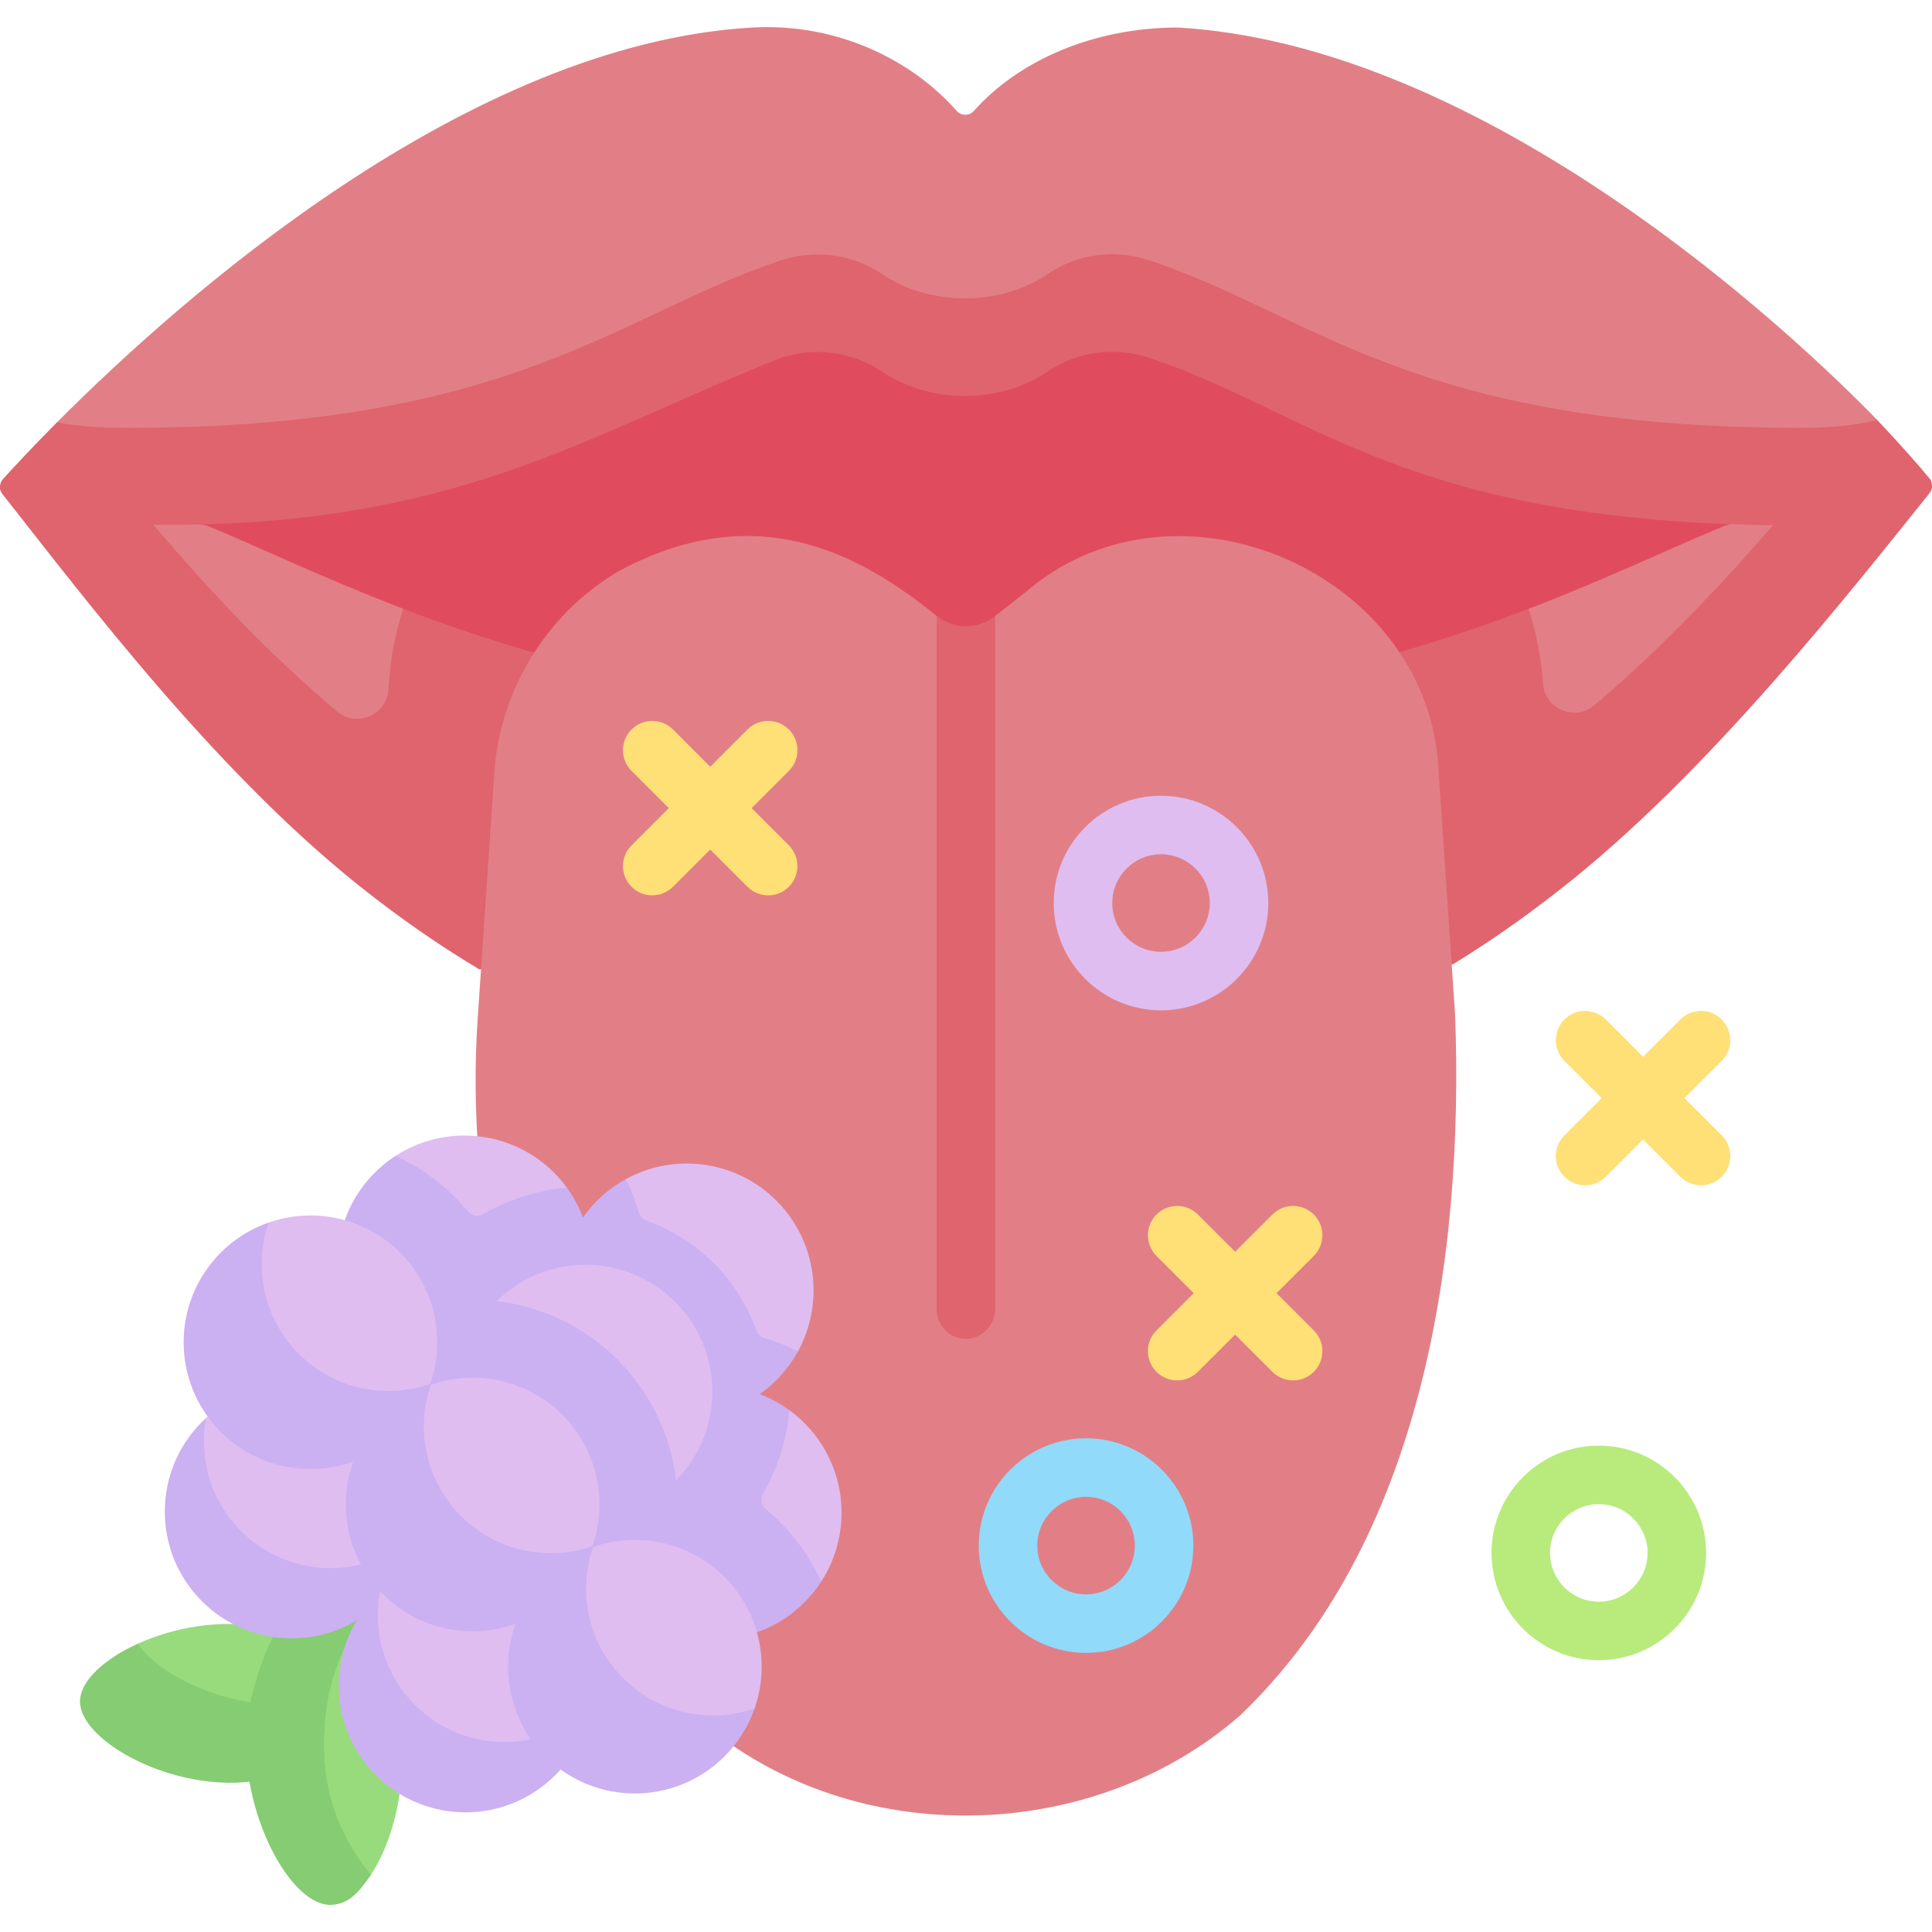
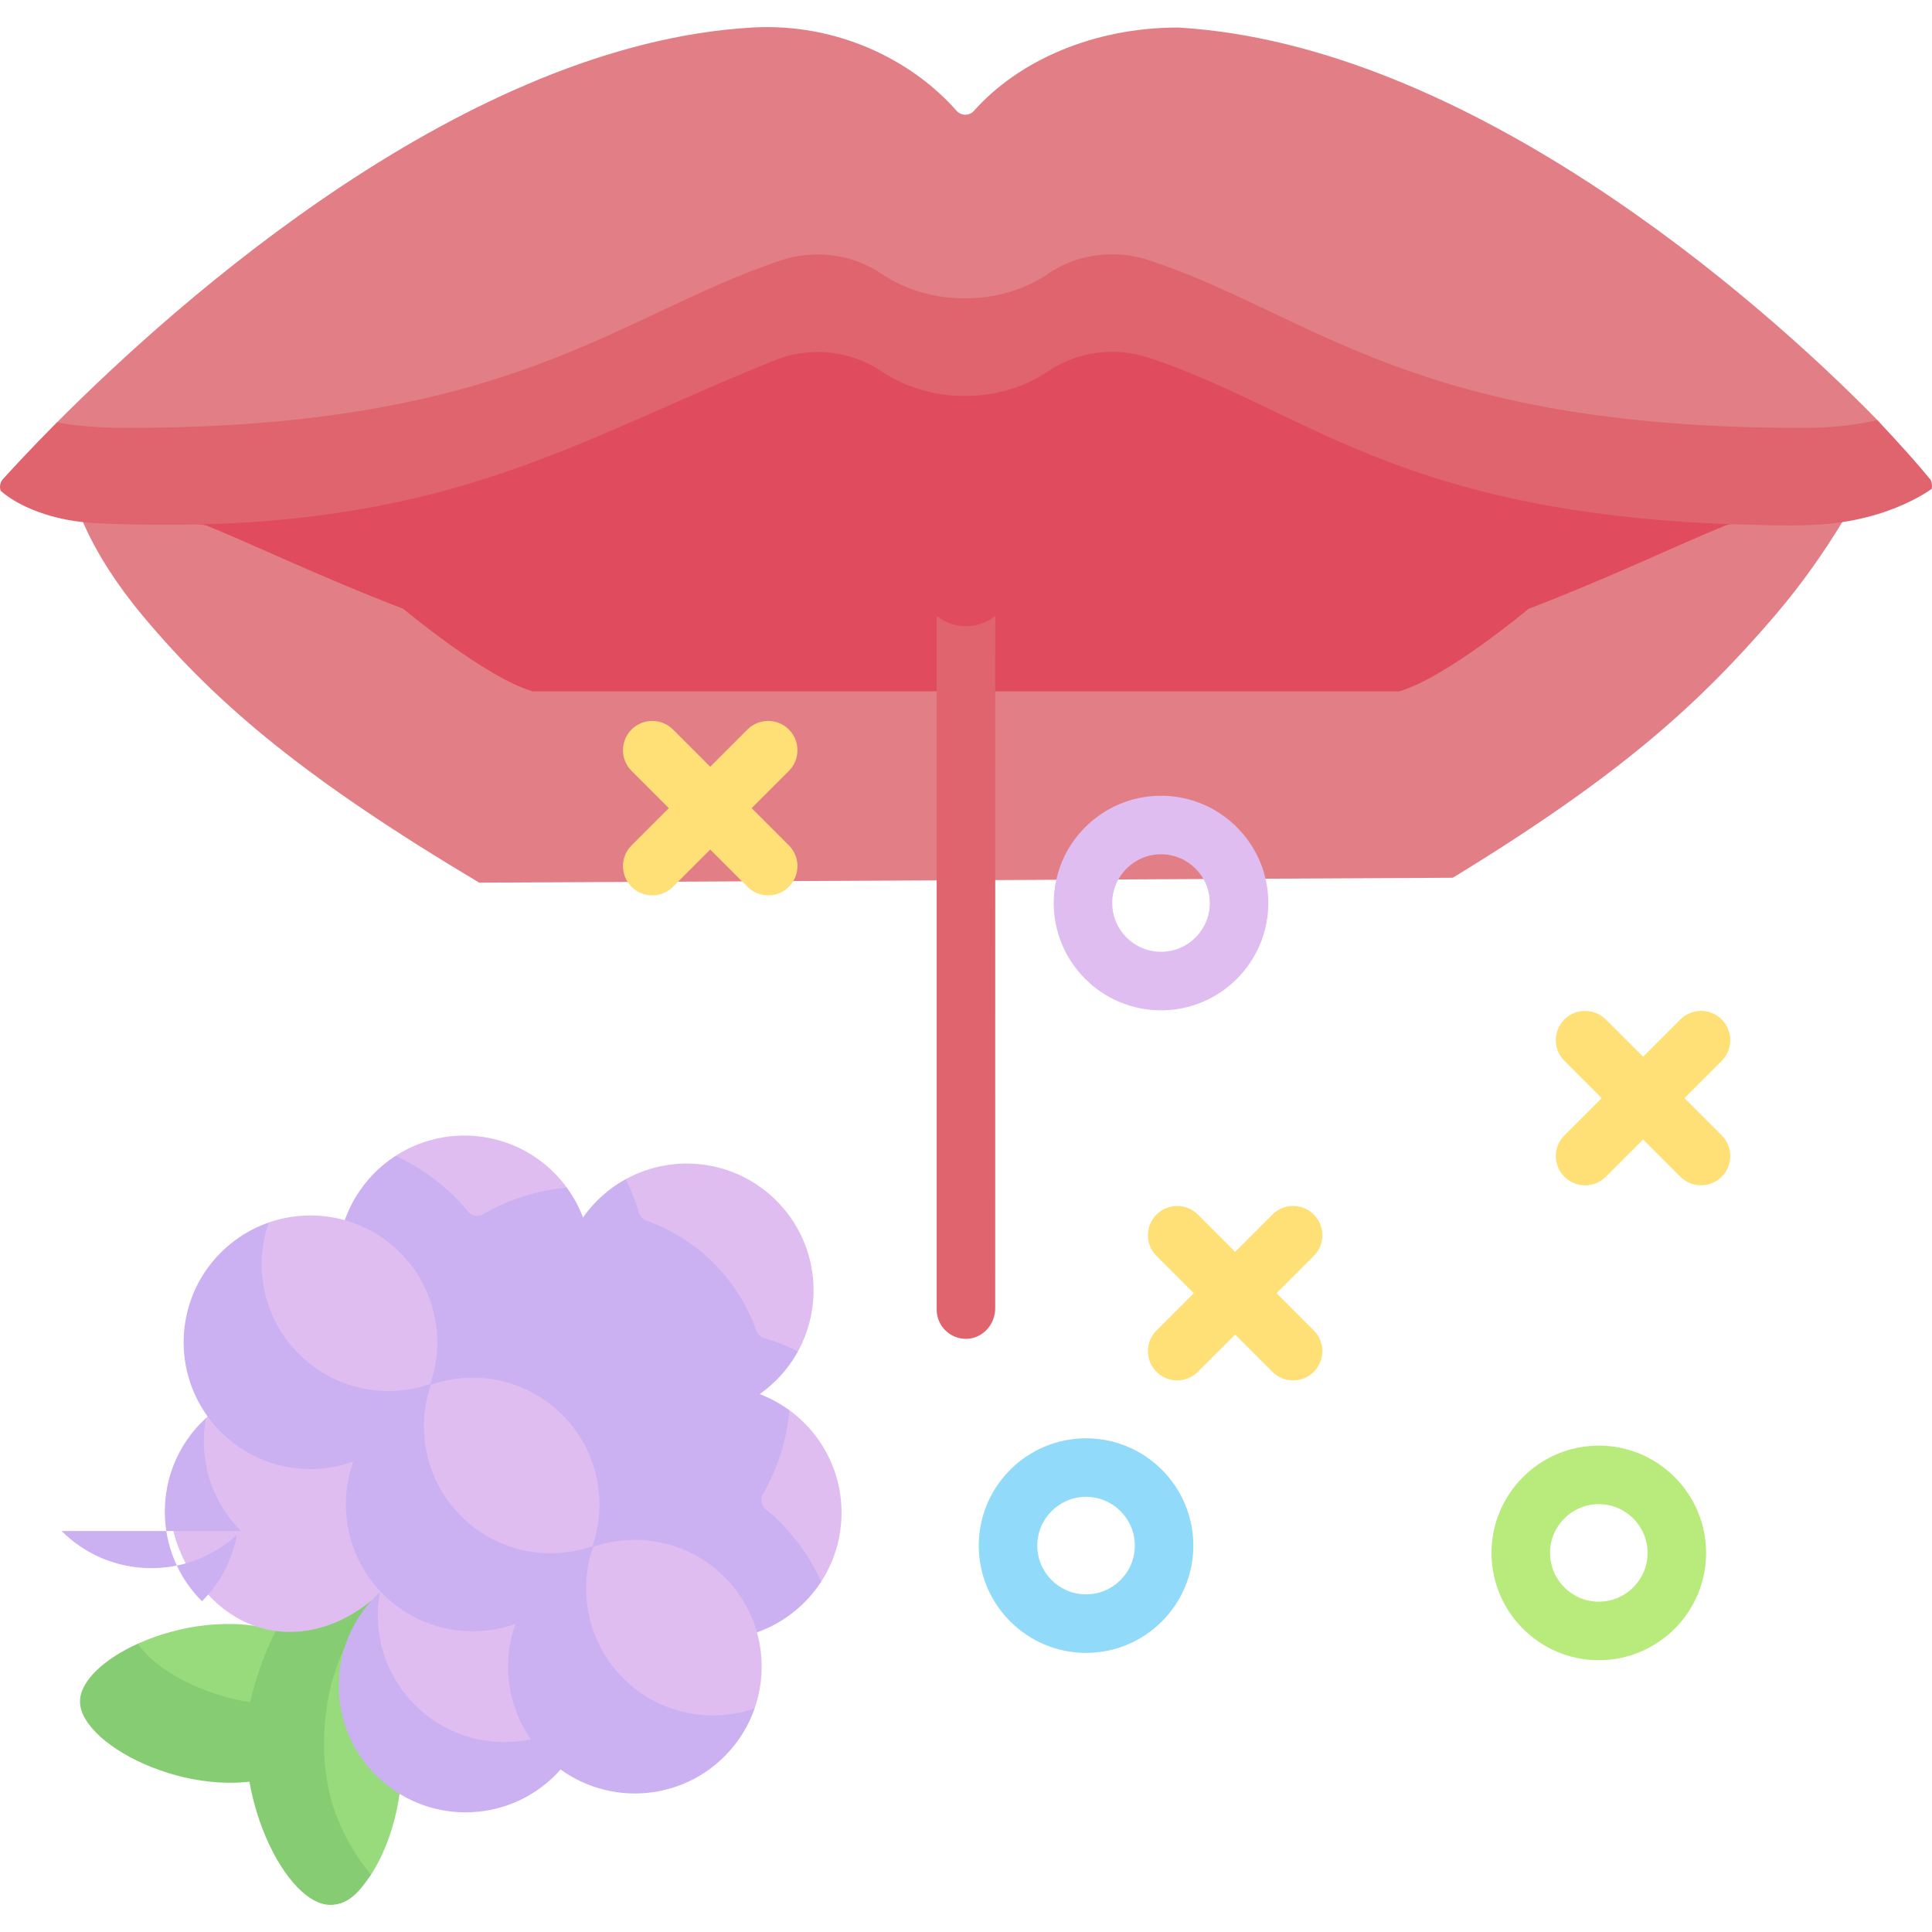
<svg xmlns="http://www.w3.org/2000/svg" id="Capa_1" enable-background="new 0 0 495.19 495.19" height="512" viewBox="0 0 495.19 495.19" width="512">
  <g>
    <path d="m382.288 186.561h-263.801l-95.557-52.788 134.489-78.879h178.381l134.04 79.487z" fill="#e04c5e" />
    <g>
      <path d="m122.823 226.232c-43.942-26.202-66.896-45.249-86.2-68.359-14.112-16.893-17.106-28.918-17.106-28.918l33.364 5.715c13.183 5.394 29.719 13.421 50.473 21.364 0 0 21.082 17.67 33.204 21.167h222.044c12.118-3.496 33.196-21.164 33.196-21.164 20.758-7.944 37.297-15.973 50.482-21.367l35.024-9.995s-7.981 16.305-22.468 33.198c-19.503 22.742-39.766 41.03-82.478 67.104z" fill="#e27f86" />
-       <path d="m495.18 124.813c-.089.433-.069.933-.8 1.82-10.16 12.64-24.07 30.22-40.03 48.31-16.81 19.04-35.89 38.64-55.24 53.62-8.56 6.7-17.48 12.95-26.75 18.62l-249.54 1.25c-9.32-5.56-18.28-11.72-26.87-18.36-39-29.82-74.04-76.47-95.25-103.34-.06-.07-.12-.15-.18-.23-.15-.22-.27-.46-.35-.72-.11-.29-.16-.6-.17-.93l5.89 1.09 31.08 5.77c.08.09.15.18.23.27.7.83 1.4 1.67 2.13 2.52.03.04.07.08.1.12 12.22 14.35 27.64 31.43 46.97 47.72 5.02 4.23 12.72.93 13.16-5.61l.11-1.57c.44-6.58 1.7-13 3.68-19.13.01 0 .01.01.02.01 10.04 3.84 21.07 7.66 33.19 11.16h222.04c12.11-3.5 23.14-7.31 33.18-11.16.01 0 .01-.01.02-.01 1.98 6.13 3.23 12.55 3.68 19.12.45 6.56 8.17 9.86 13.18 5.61 18.59-15.8 33.67-32.23 45.76-46.11 0-.01 0-.01.01-.02.78-.9 1.55-1.78 2.31-2.66l18.52-3.45 14.08-2.62z" fill="#df646e" />
    </g>
    <g>
      <path d="m464.197 127.168c-99.824.014-127.396-32.38-169.496-46.401-8.743-2.912-18.452-1.806-26.06 3.394-12.316 8.418-30.277 8.421-42.643.041-7.643-5.179-17.339-6.321-26.091-3.38-41.995 14.11-67.427 43.849-166.349 43.849-32.146 0-30-1.204-30-1.204l11.035-15.201c31.219-31.357 104.927-97.038 178.244-101.212 21.675-1.234 40.87 8.303 52.353 21.352 1.166 1.325 3.258 1.333 4.431.014 11.479-12.907 30.643-21.366 52.352-21.366 73.992 4.332 148.308 68.974 179.199 100.594z" fill="#e27f86" />
      <path d="m495.19 124.553c-.017.304.02.205-.1.77-.74.52-1.95 1.32-3.63 2.23-3.91 2.14-10.38 4.92-19.29 6.28-5.08.8-11.24.92-17.75.82-3.61-.06-7.32-.19-11.02-.3h-.01c-85.44-3.17-109.24-29.5-148.84-42.64-8.71-2.89-18.35-1.71-25.93 3.46-12.32 8.41-30.26 8.4-42.62.03-7.62-5.16-17.27-6.34-25.99-3.42-48.19 19.13-79.89 40.93-148.67 42.63-3.88.1-7.88.13-12.01.09-4.49-.03-9.14-.15-13.95-.36-1.37-.06-2.73-.16-4.09-.32-2.74-.29-5.44-.79-8.09-1.53-4.72-1.33-8.05-3.01-10.29-4.45-1.23-.79-2.12-1.5-2.74-2.06-.11-.29-.16-.6-.17-.93v-.06c0-.71.24-1.36.64-1.87 2.33-2.55 6.89-7.55 13.95-14.66 4.54.85 10.38 1.41 17.94 1.41 99 0 125.42-28.79 167.48-42.89 8.72-2.92 18.37-1.74 25.99 3.42 12.36 8.37 30.3 8.38 42.62-.03 7.58-5.17 17.22-6.35 25.93-3.46 42.19 14 67.44 42.97 167.38 42.96 8.14 0 14.42-.84 19.24-2.02 6.338 6.761 10.758 11.764 13.129 14.692.273.36.831.674.891 2.208z" fill="#df646e" />
    </g>
-     <path d="m372.957 260.057-4.205-61.956c-1.853-50.964-66.893-79.628-105.719-46.47 0-.001-4.01 3.147-7.938 6.261-3.796 3.009-7.515 5.987-7.515 5.987-2.427-2.182-4.925-3.916-7.5-6.005-21.055-17.088-47.227-29.897-81.532-11.454-.965.571-1.908 1.17-2.837 1.785-16.752 10.974-27.757 29.936-29.013 49.905-1.015 15.52-3.177 46.571-4.201 62.074-4.793 67.691 19.891 136.424 64.944 186.973 38.792 26.811 94.658 23.669 130.275-7.35 46.907-44.637 57.559-117.56 55.241-179.75z" fill="#e27f86" />
    <path d="m255.08 335.341.015-177.448c-4.395 3.501-10.628 3.494-15.015-.019v177.781c0 4.219 3.483 7.624 7.731 7.497 4.105-.124 7.269-3.705 7.269-7.811z" fill="#df646e" />
    <path d="m90.723 435.299c-.589-10.753-17.13-16.443-18.92-17.036-11.937-3.951-26.066-1.685-36.47 3.03 0 0-12.296 9.389-12.327 14.556-.07 11.789 29.673 24.703 51.459 15.66 6.727-2.793 16.748-7.28 16.258-16.21z" fill="#98db7c" />
    <path d="m90.198 432.533c-1.233.669-2.425 1.236-3.511 1.687-18.645 7.74-44.366-2.442-51.355-12.926-8.698 3.943-14.796 9.601-14.827 14.767-.07 11.789 31.395 27.203 53.182 18.159 6.728-2.793 17.526-9.99 17.036-18.92-.053-.964-.238-1.885-.525-2.767z" fill="#86cc72" />
    <path d="m96.027 396.151c10.769.026 3.472 38.165 4.157 39.922 5.834 14.952 1.74 33.999-5.103 44.446 0 0-6.532 6.32-9.986 6.521-11.77.687-23.793-28.135-18.43-51.106 6.402-27.422 20.418-39.804 29.362-39.783z" fill="#98db7c" />
    <path d="m83.771 437.296c2.045-14.644 11.822-29.176 18.383-35.574-.898-2.894-3.762-5.565-6.128-5.571-8.943-.021-25.447 12.5-31.849 39.922-5.363 22.971 9.148 52.845 20.917 52.158 4.125-.241 6.719-2.88 9.986-7.712-10.619-13.09-13.591-26.877-11.309-43.223z" fill="#86cc72" />
    <path d="m198.686 352.296c2.227-2.227 5.83-5.91 5.83-5.91 6.792-12.346 4.955-28.172-5.51-38.636-10.466-10.466-26.295-12.302-38.642-5.507 0 0-3.878 4.263-6.104 6.489-12.692 12.692-13.908 32.288-1.216 44.98 12.693 12.692 32.95 11.276 45.642-1.416z" fill="#dfbdf0" />
    <path d="m97.984 407.679c12.692-12.692 12.43-30.535-.262-43.227-12.354-12.354-32.178-12.683-44.931-.988-.349.32-.432 1.164-.771 1.502-12.692 12.692-10.389 32.063 2.303 44.755 12.694 12.693 30.969 10.65 43.661-2.042z" fill="#dfbdf0" />
-     <path d="m61.761 392.414c-7.87-7.87-10.855-18.772-8.965-28.946-.349.321-.696.646-1.035.984-12.692 12.692-12.692 33.27 0 45.962s33.27 12.692 45.962 0c4.822-4.822 7.807-10.783 8.965-17.016-12.752 11.694-32.574 11.369-44.927-.984z" fill="#cbb0f2" />
+     <path d="m61.761 392.414c-7.87-7.87-10.855-18.772-8.965-28.946-.349.321-.696.646-1.035.984-12.692 12.692-12.692 33.27 0 45.962c4.822-4.822 7.807-10.783 8.965-17.016-12.752 11.694-32.574 11.369-44.927-.984z" fill="#cbb0f2" />
    <path d="m141.814 451.594c12.692-12.692 13.187-29.864.495-42.556s-33.27-12.692-45.962 0c-2.044 2.044-1.903 4.402-3.214 6.726-6.827 12.107-5.712 27.139 4.936 37.787 12.692 12.692 31.053 10.735 43.745-1.957z" fill="#dfbdf0" />
    <path d="m106.347 437c-7.87-7.87-10.855-18.772-8.965-28.946-.349.321-.696.645-1.035.984-12.692 12.692-12.692 33.27 0 45.962s33.27 12.692 45.962 0c4.822-4.822 7.807-10.783 8.965-17.016-12.752 11.694-32.574 11.369-44.927-.984z" fill="#cbb0f2" />
    <path d="m142.011 346.538c6.346-6.346 6.696-15.478 6.696-23.796 0-6.731-3.411-18.333-3.411-18.333-.98-1.34-2.075-2.623-3.285-3.833-11.04-11.04-28.045-12.477-40.638-4.312 0 0-2.034 4.485-3.687 6.138-12.692 12.692-14.329 31.444-1.637 44.136s33.27 12.692 45.962 0z" fill="#dfbdf0" />
    <path d="m145.295 304.411c-7.47.682-14.822 2.949-21.504 6.818-1.261.73-2.86.446-3.788-.677-1.035-1.252-2.136-2.468-3.308-3.64-4.567-4.567-9.772-8.115-15.321-10.647-3.393 2.2-6.47 5.085-9.008 8.705-8.339 11.898-7.667 28.17 1.639 39.328 4.283 5.136 9.728 8.59 15.574 10.361.268.081.097.625.367.699.214.059.868-.35 1.083-.296 10.734 2.716 22.586-.125 30.984-8.524 11.48-11.481 12.573-29.415 3.282-42.127z" fill="#cbb0f2" />
    <path d="m205.197 409.424c1.652-1.652 5.295-4.04 5.295-4.04 8.165-12.593 6.728-29.599-4.312-40.638-1.211-1.211-2.493-2.306-3.833-3.285 0 0-4.614-1.598-6.831-2.547-11.852-5.07-25.626-3.84-35.298 5.832-12.692 12.692-12.692 33.27 0 45.962 12.692 12.691 32.287 11.408 44.979-1.284z" fill="#dfbdf0" />
    <path d="m201.8 414.382c3.614-2.536 6.495-5.61 8.692-8.999-2.532-5.55-6.08-10.754-10.647-15.321-1.172-1.172-2.388-2.273-3.64-3.308-1.123-.928-1.407-2.528-.677-3.788 3.869-6.682 6.137-14.034 6.818-21.504-12.713-9.291-30.646-8.198-42.128 3.284-8.365 8.365-11.217 20.157-8.555 30.858.065.261-.569.944-.498 1.204.061.223.926.352.942.406 1.777 5.843 5.236 11.284 10.377 15.562 11.164 9.289 27.428 9.948 39.316 1.606z" fill="#cbb0f2" />
    <path d="m204.516 346.386c-1.43 2.63-3.276 5.097-5.506 7.327-12.7 12.69-33.27 12.69-45.97 0-12.69-12.69-12.69-33.27 0-45.96 2.23-2.23 4.695-4.08 7.325-5.51 1.403 2.747 2.53 5.613 3.363 8.546.274.966.99 1.728 1.936 2.064 6.436 2.282 12.326 5.978 17.296 10.94 5.037 5.037 8.659 10.956 10.898 17.258.336.945 1.099 1.66 2.064 1.933 2.969.843 5.85 1.979 8.594 3.402z" fill="#cbb0f2" />
-     <path d="m170.282 378.977c.071-.071 2.921.537 2.992.466 12.479-12.708 12.408-33.127-.212-45.748-12.621-12.621-33.039-12.692-45.748-.212-.072.07.369 2.115.298 2.186-12.692 12.692-13.205 31.297-.513 43.989 12.692 12.691 30.491 12.011 43.183-.681z" fill="#dfbdf0" />
    <path d="m173.269 379.438c-1.332-11.311-6.322-22.273-15-30.951s-19.64-13.668-30.951-15c-.072.071-.147.136-.219.208-12.692 12.692-12.692 33.27 0 45.962s33.27 12.692 45.962 0c.072-.072.138-.147.208-.219z" fill="#cbb0f2" />
    <path d="m99.814 365.445c3.584-3.584 10.454-10.714 10.454-10.714 3.964-11.401 1.391-24.57-7.716-33.677-9.108-9.108-22.276-11.68-33.677-7.716 0 0-7.891 5.374-11.476 8.958-12.692 12.692-11.767 30.776.926 43.468 12.692 12.692 28.797 12.373 41.489-.319z" fill="#dfbdf0" />
    <path d="m76.59 347.016c-9.108-9.108-11.679-22.277-7.715-33.678-4.487 1.56-8.7 4.132-12.285 7.716-12.692 12.692-12.692 33.27 0 45.962s33.27 12.692 45.962 0c3.584-3.584 6.155-7.798 7.715-12.285-11.401 3.963-24.569 1.392-33.677-7.715z" fill="#cbb0f2" />
    <path d="m184.537 448.104c3.584-3.584 8.881-10.223 8.881-10.223 3.964-11.401 1.391-24.57-7.716-33.677-9.108-9.108-22.276-11.68-33.677-7.716 0 0-7.68 4.883-11.264 8.468-12.692 12.692-9.93 30.882 2.762 43.574s28.322 12.267 41.014-.426z" fill="#dfbdf0" />
    <path d="m159.74 430.166c-9.108-9.108-11.678-22.276-7.715-33.677-4.487 1.56-8.701 4.131-12.285 7.715-12.692 12.692-12.692 33.27 0 45.962s33.27 12.692 45.962 0c3.584-3.584 6.155-7.798 7.715-12.285-11.401 3.964-24.569 1.393-33.677-7.715z" fill="#cbb0f2" />
    <path d="m142.41 406.573c3.556-3.556 9.397-10.16 9.397-10.16 4.016-11.426 1.457-24.647-7.679-33.783-9.108-9.108-22.276-11.68-33.677-7.716 0 0-3.384 2.361-5.232 3.447-2.328 1.369-4.172 3.278-6.17 5.277-12.692 12.692-10.862 30.499 1.83 43.191s28.839 12.436 41.531-.256z" fill="#dfbdf0" />
    <path d="m118.165 388.591c-9.108-9.108-11.678-22.276-7.715-33.677-4.487 1.56-8.701 4.131-12.285 7.715-12.692 12.692-12.692 33.27 0 45.962s33.27 12.692 45.962 0c3.584-3.584 6.155-7.798 7.715-12.285-11.401 3.963-24.569 1.393-33.677-7.715z" fill="#cbb0f2" />
    <g>
      <path d="m409.788 425.527c-15.164 0-27.5-12.337-27.5-27.5s12.336-27.5 27.5-27.5 27.5 12.337 27.5 27.5-12.336 27.5-27.5 27.5zm0-40c-6.893 0-12.5 5.607-12.5 12.5s5.607 12.5 12.5 12.5 12.5-5.607 12.5-12.5-5.607-12.5-12.5-12.5z" fill="#b8eb7c" />
    </g>
    <g>
      <path d="m297.58 258.958c-15.164 0-27.5-12.337-27.5-27.5s12.336-27.5 27.5-27.5 27.5 12.337 27.5 27.5-12.336 27.5-27.5 27.5zm0-40c-6.893 0-12.5 5.607-12.5 12.5s5.607 12.5 12.5 12.5 12.5-5.607 12.5-12.5-5.607-12.5-12.5-12.5z" fill="#dfbdf0" />
    </g>
    <g>
      <path d="m278.365 423.651c-15.164 0-27.5-12.337-27.5-27.5s12.336-27.5 27.5-27.5 27.5 12.337 27.5 27.5-12.337 27.5-27.5 27.5zm0-40c-6.893 0-12.5 5.607-12.5 12.5s5.607 12.5 12.5 12.5 12.5-5.607 12.5-12.5-5.608-12.5-12.5-12.5z" fill="#91dafa" />
    </g>
    <g fill="#ffe077">
      <path d="m336.739 311.297c-2.929-2.928-7.678-2.928-10.606 0l-9.553 9.553-9.553-9.553c-2.929-2.928-7.678-2.928-10.606 0-2.929 2.93-2.929 7.678 0 10.607l9.552 9.552-9.552 9.552c-2.929 2.93-2.929 7.678 0 10.607 1.464 1.464 3.384 2.196 5.303 2.196s3.839-.732 5.303-2.196l9.553-9.553 9.553 9.553c1.464 1.464 3.384 2.196 5.303 2.196s3.839-.732 5.303-2.196c2.929-2.93 2.929-7.678 0-10.607l-9.552-9.552 9.552-9.552c2.929-2.929 2.929-7.677 0-10.607z" />
      <path d="m431.74 281.457 9.552-9.552c2.929-2.93 2.929-7.678 0-10.607-2.929-2.928-7.678-2.928-10.606 0l-9.553 9.553-9.553-9.553c-2.929-2.928-7.678-2.928-10.606 0-2.929 2.93-2.929 7.678 0 10.607l9.552 9.552-9.552 9.552c-2.929 2.93-2.929 7.678 0 10.607 1.464 1.464 3.384 2.196 5.303 2.196s3.839-.732 5.303-2.196l9.553-9.553 9.553 9.553c1.464 1.464 3.384 2.196 5.303 2.196s3.839-.732 5.303-2.196c2.929-2.93 2.929-7.678 0-10.607z" />
      <path d="m202.193 186.976c-2.929-2.928-7.678-2.928-10.606 0l-9.553 9.553-9.553-9.553c-2.929-2.928-7.678-2.928-10.606 0-2.929 2.93-2.929 7.678 0 10.607l9.552 9.552-9.552 9.552c-2.929 2.93-2.929 7.678 0 10.607 1.464 1.464 3.384 2.196 5.303 2.196s3.839-.732 5.303-2.196l9.553-9.553 9.553 9.553c1.464 1.464 3.384 2.196 5.303 2.196s3.839-.732 5.303-2.196c2.929-2.93 2.929-7.678 0-10.607l-9.552-9.552 9.552-9.552c2.929-2.929 2.929-7.677 0-10.607z" />
    </g>
  </g>
</svg>